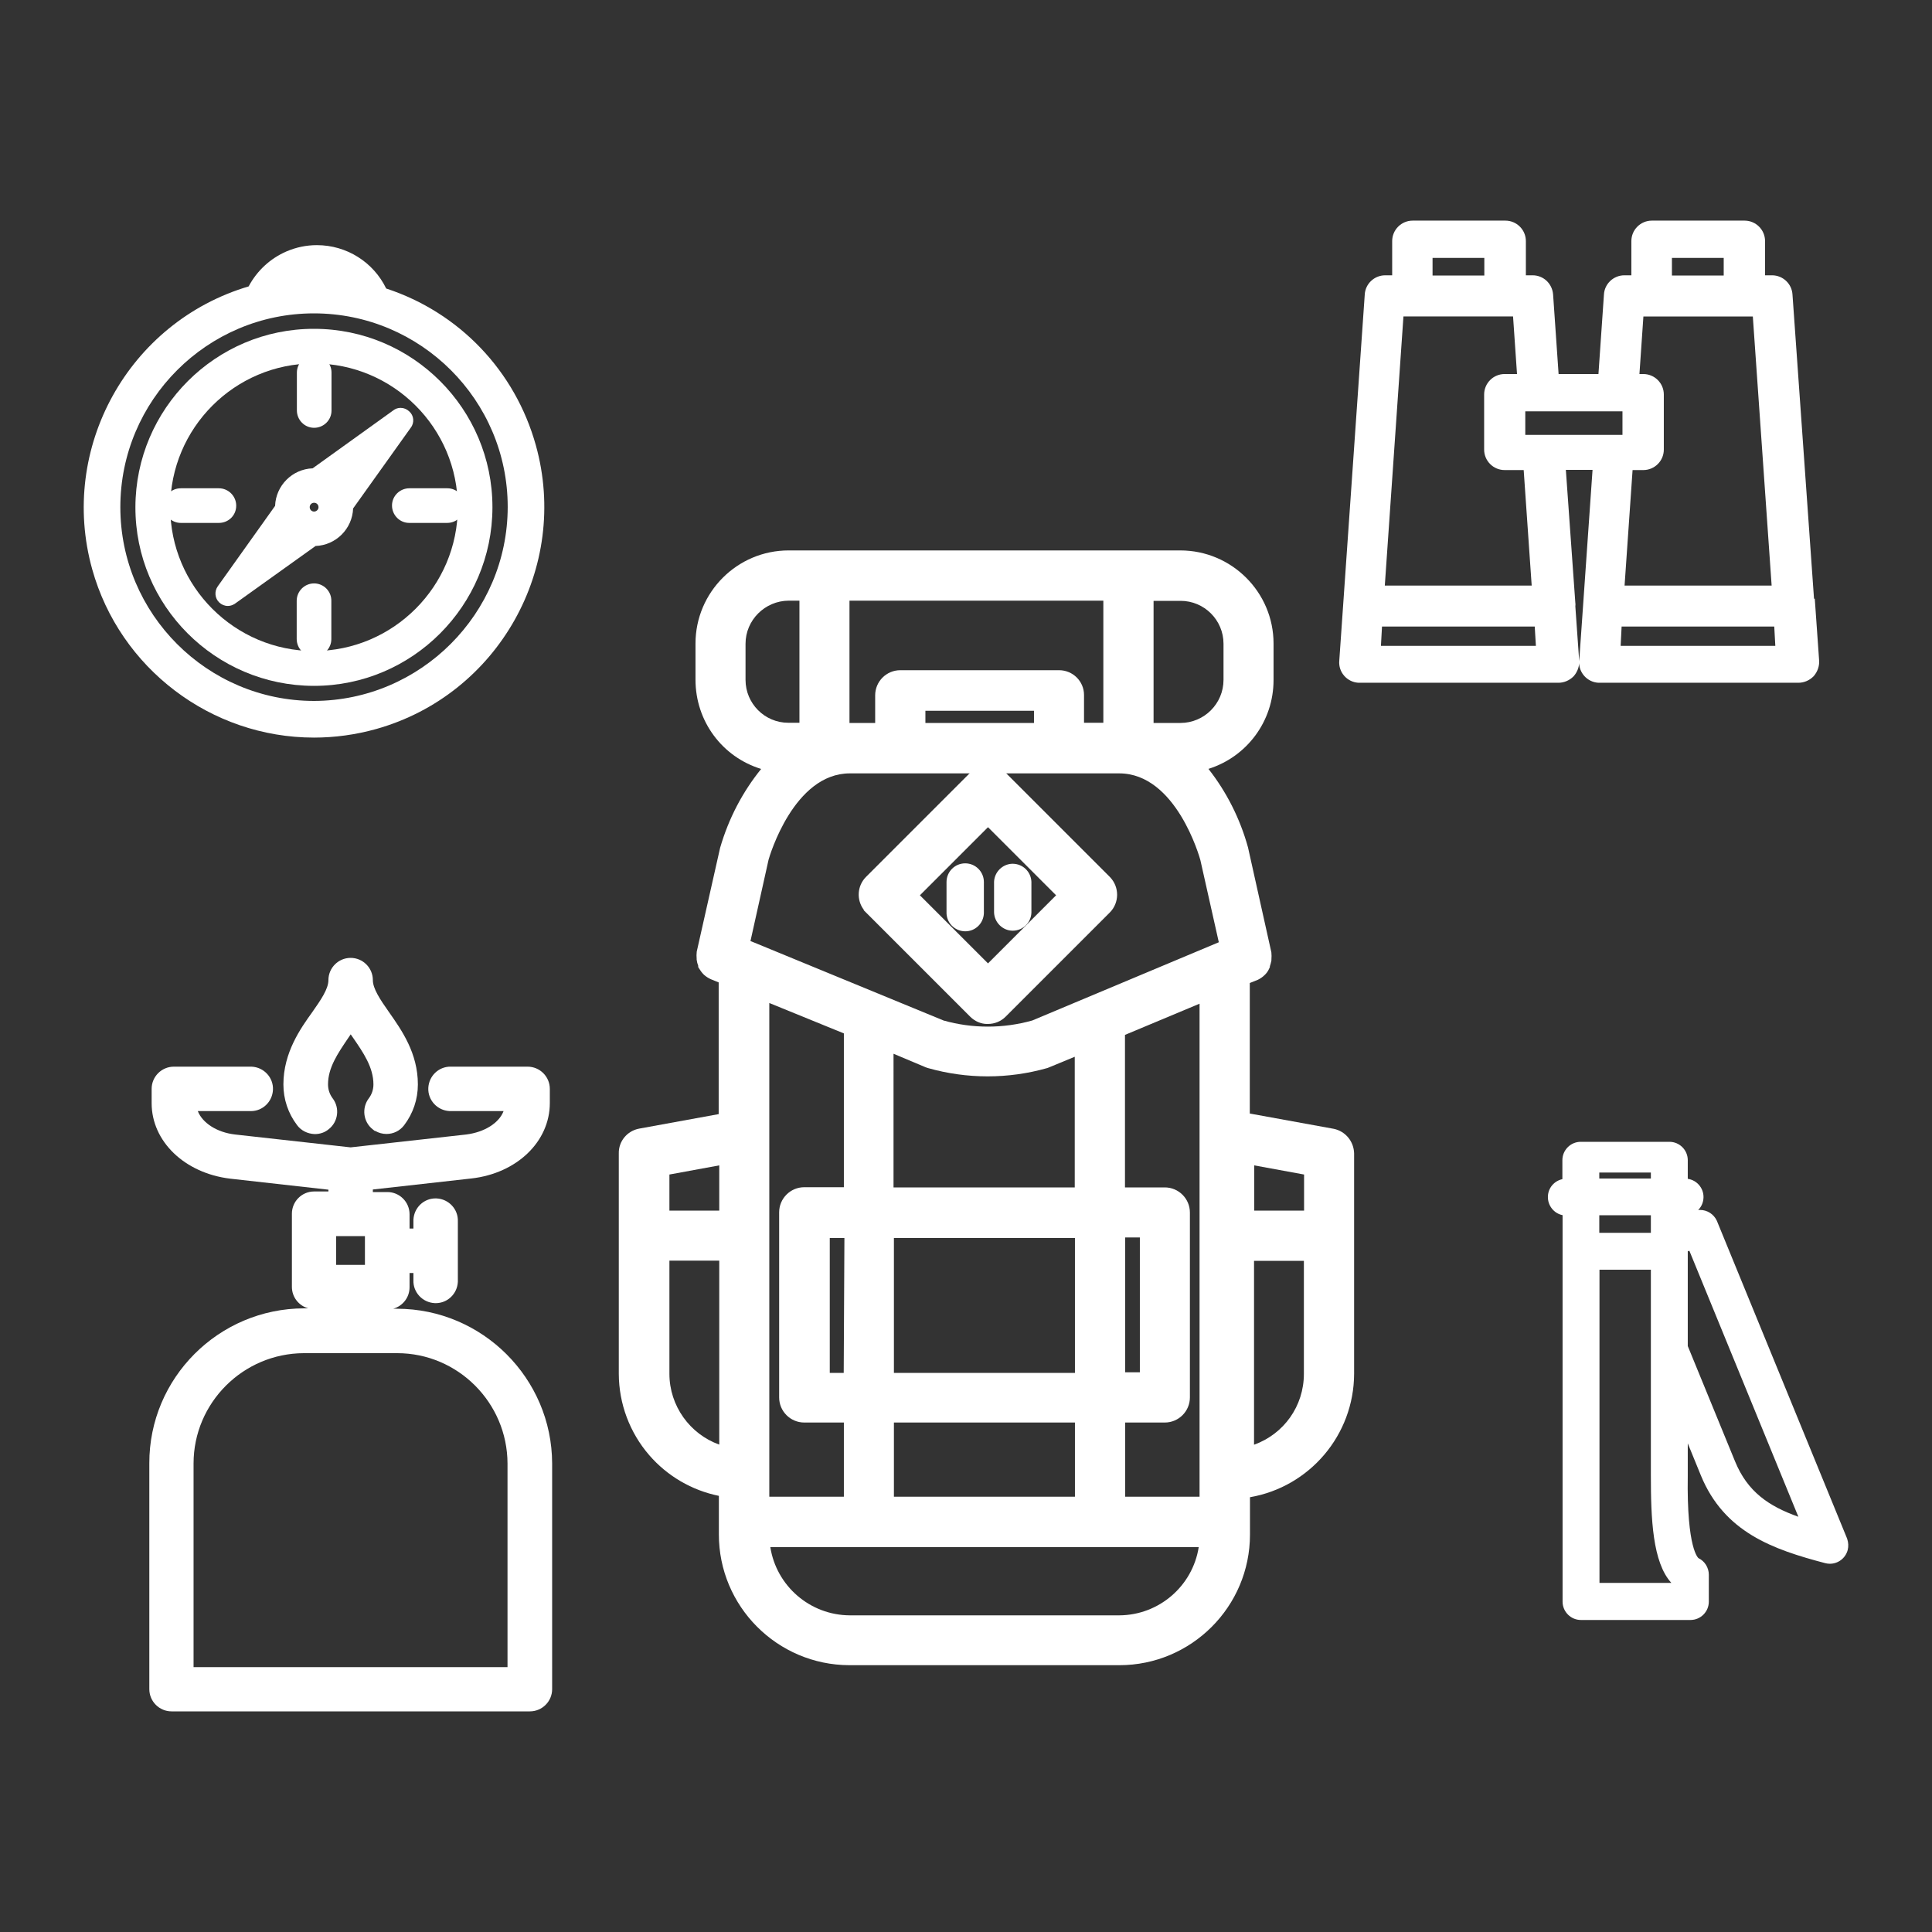
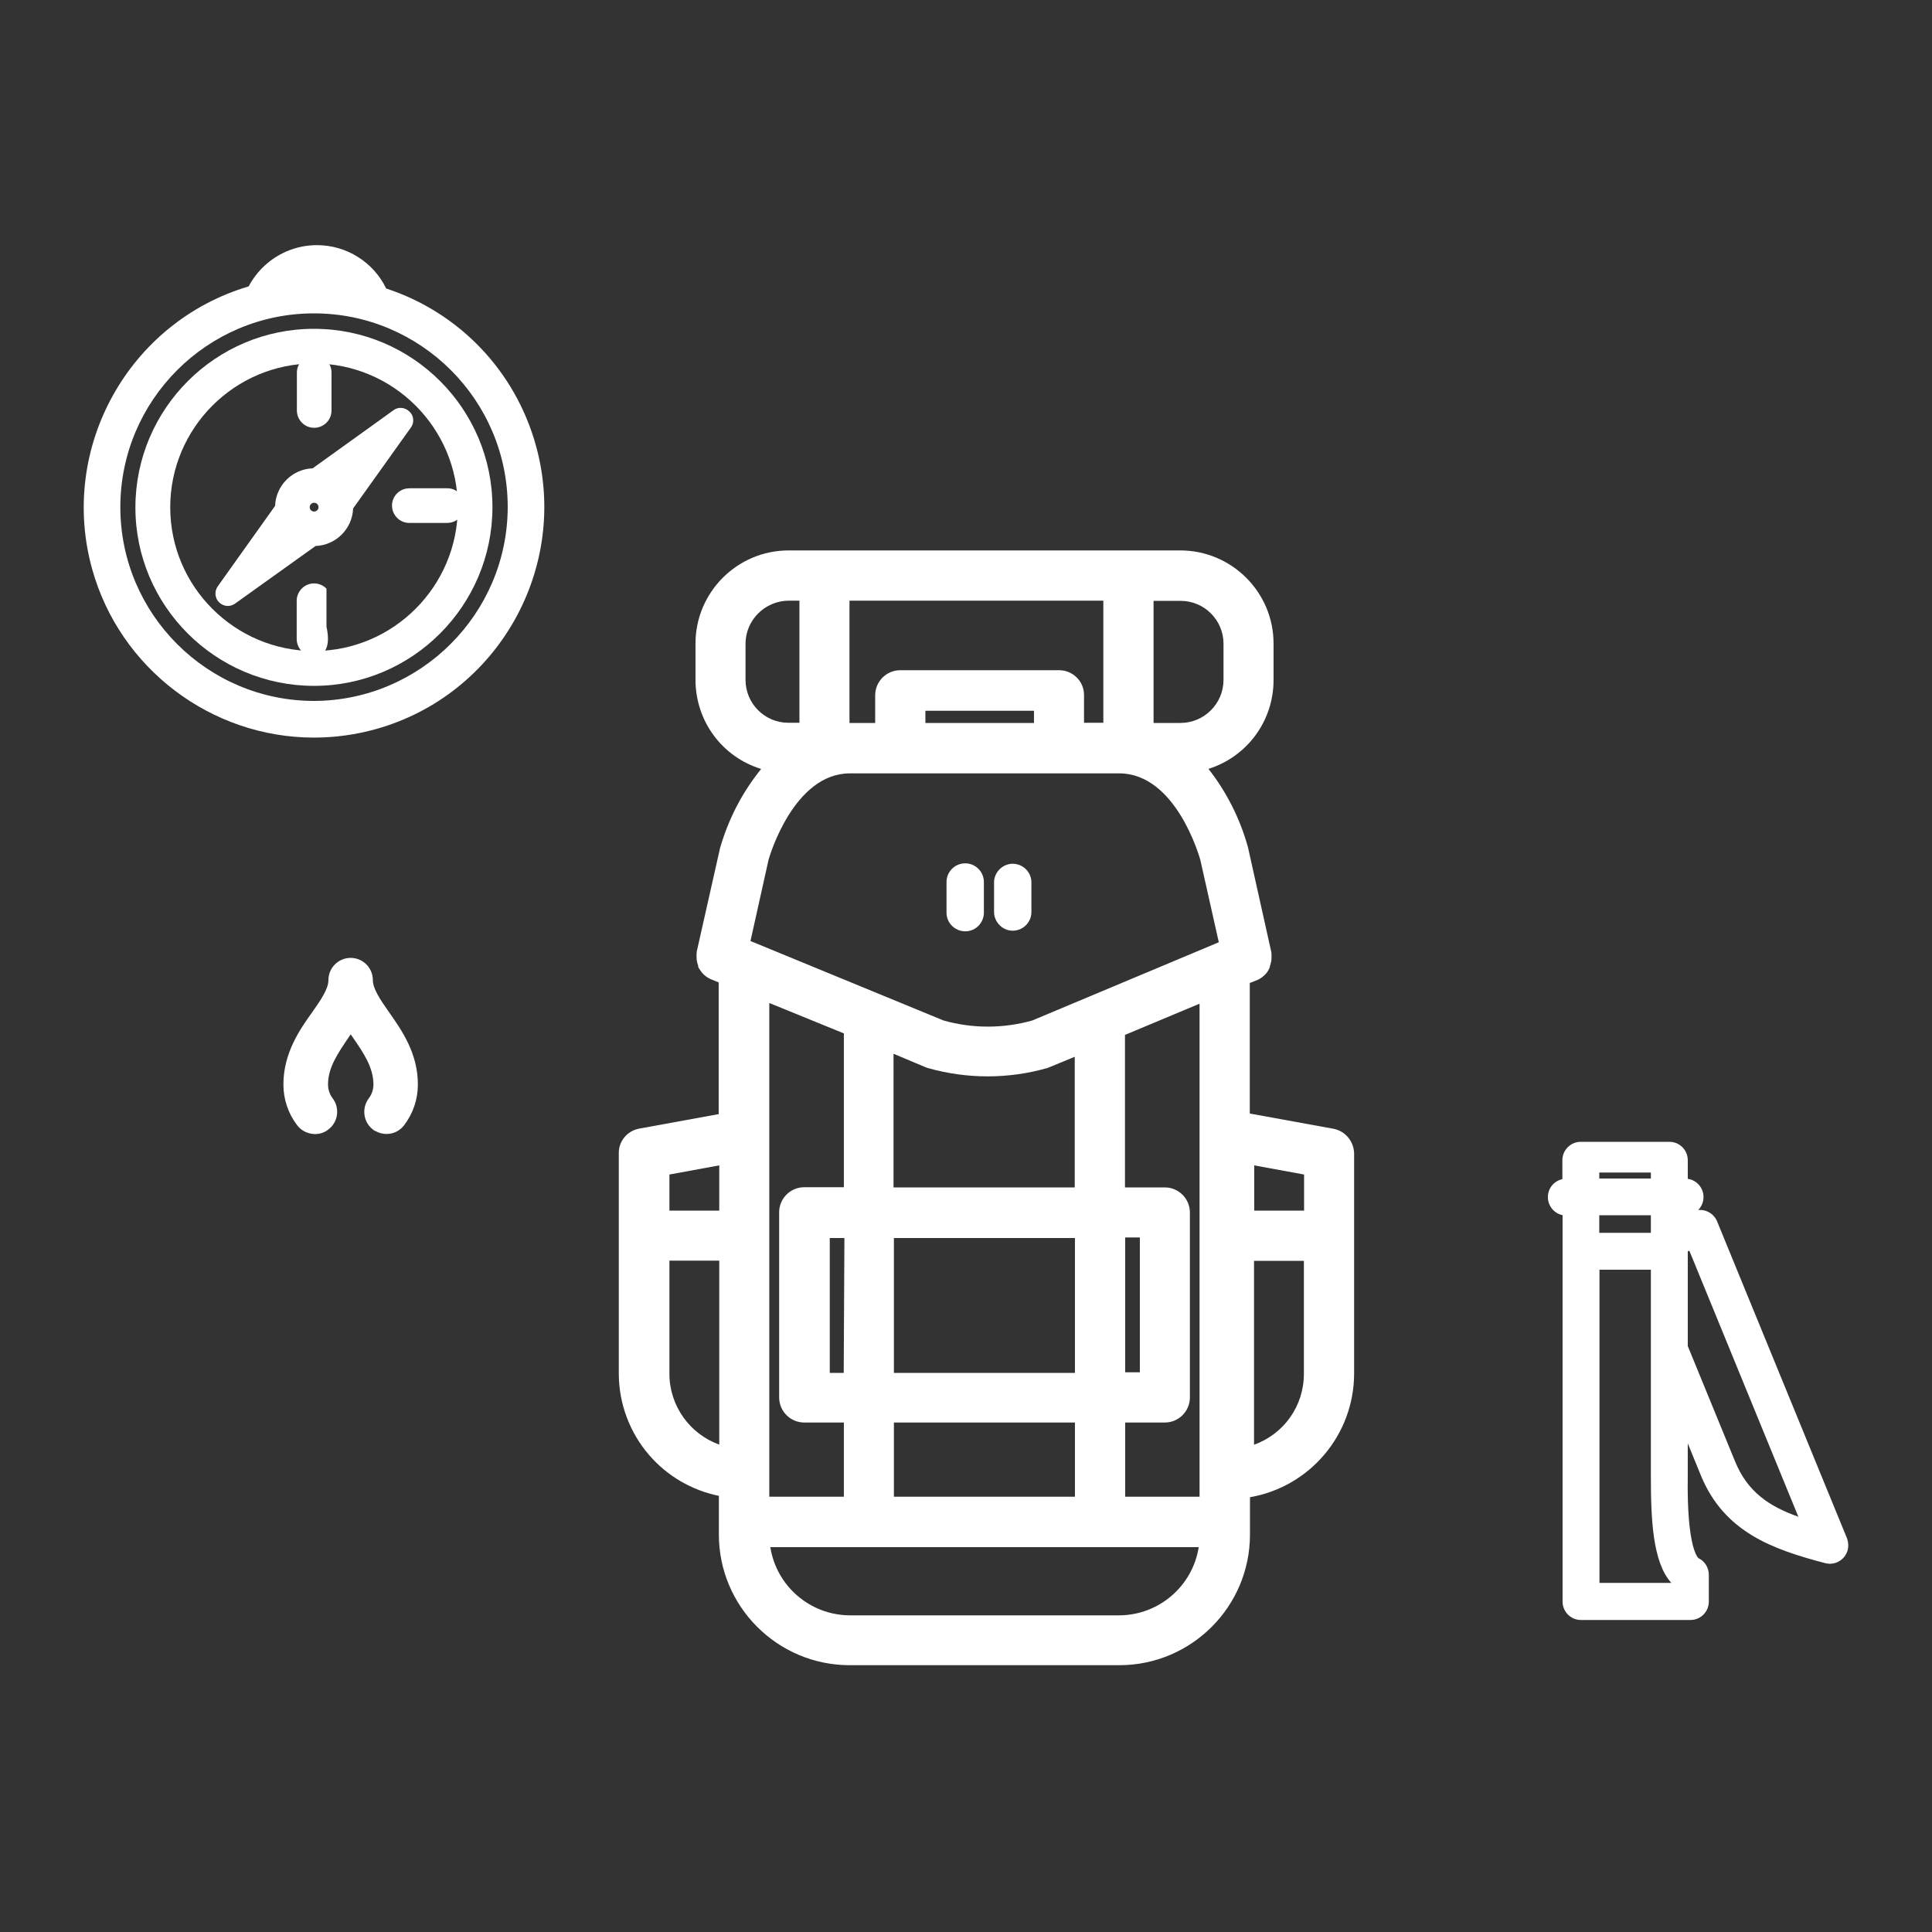
<svg xmlns="http://www.w3.org/2000/svg" version="1.1" id="Layer_1" x="0px" y="0px" width="1000px" height="1000px" viewBox="0 0 1000 1000" enable-background="new 0 0 1000 1000" xml:space="preserve">
  <rect x="0" y="0" width="1000" height="1000" fill="#333333" stroke="none" />
  <g>
    <g id="Calque_2">
      <path fill="#FFFFFF" d="M162.385,355c-50.992-0.1-92.396-41.596-92.297-92.503c0.099-50.893,41.513-92.297,92.319-92.297h0.183    c50.89,0,92.297,41.407,92.297,92.305v0.189C254.789,313.596,213.375,355,162.573,355C162.57,355,162.385,355,162.385,355z     M162.487,188.13c-41.011,0-74.375,33.407-74.375,74.47c0,41.011,33.407,74.375,74.47,74.375    c41.007-0.09,74.375-33.497,74.375-74.47C236.958,221.494,203.55,188.13,162.487,188.13z" />
      <path fill="#FFFFFF" d="M162.489,381.776c-53.261-0.005-100.449-35.822-114.754-87.102    c-17.491-62.7,18.772-127.992,80.966-146.434c4.301-8.092,11.201-14.483,19.601-18.113c5.022-2.152,10.307-3.241,15.719-3.241    c15.353,0,29.233,8.748,35.871,22.442c37.818,12.414,66.701,42.607,77.449,81.095c17.65,63.273-19.436,129.185-82.672,146.927    c-10.529,2.938-21.351,4.426-32.168,4.426C162.496,381.776,162.493,381.776,162.489,381.776z M162.487,162.2    c-55.25,0-100.2,44.994-100.2,100.3s44.995,100.3,100.3,100.3c55.148-0.191,100.104-45.189,100.2-100.307v-0.094    C262.787,207.149,217.793,162.2,162.487,162.2z" />
      <path fill="#FFFFFF" d="M117.9,313.638c-1.63,0-3.234-0.655-4.417-1.802c-2.295-2.138-2.625-5.805-0.74-8.398l29.646-41.597    c0.392-10.537,8.89-19.037,19.425-19.433l41.737-29.984c1.099-0.859,2.408-1.313,3.796-1.313c1.651,0,3.229,0.644,4.463,1.815    c2.461,2.148,2.8,5.894,0.763,8.509l-29.798,41.735c-0.393,10.537-8.892,19.038-19.429,19.432l-41.843,29.941l-0.13,0.078    C120.233,313.306,119.098,313.638,117.9,313.638z M162.582,260.229c-1.276,0-2.276,1-2.276,2.276s1,2.276,2.276,2.276    c1.191,0,2.277-1.04,2.277-2.182v-0.095C164.859,261.229,163.859,260.229,162.582,260.229z" />
      <path fill="#FFFFFF" d="M162.582,221.428c-4.917,0-8.917-4.043-8.917-9.012v-19.543c0-4.917,4-8.917,8.917-8.917    c5.054,0,9.013,3.916,9.013,8.917v19.638C171.595,217.428,167.552,221.428,162.582,221.428z" />
-       <path fill="#FFFFFF" d="M162.487,339.727c-4.917,0-8.917-4.043-8.917-9.013v-19.732c0-4.969,4.043-9.012,9.012-9.012    c2.395,0,4.729,0.992,6.404,2.722c1.682,1.738,2.574,4.022,2.514,6.438v19.679C171.5,335.726,167.457,339.727,162.487,339.727z" />
-       <path fill="#FFFFFF" d="M93.614,270.663c-4.917,0-8.917-4-8.917-8.917c0-5.054,3.917-9.013,8.917-9.013h19.638    c4.969,0,9.012,4.043,9.012,9.013c0,5-3.958,8.917-9.012,8.917H93.614z" />
+       <path fill="#FFFFFF" d="M162.487,339.727c-4.917,0-8.917-4.043-8.917-9.013v-19.732c0-4.969,4.043-9.012,9.012-9.012    c2.395,0,4.729,0.992,6.404,2.722v19.679C171.5,335.726,167.457,339.727,162.487,339.727z" />
      <path fill="#FFFFFF" d="M211.818,270.663c-4.917,0-8.917-4.043-8.917-9.012c0-4.917,4.043-8.918,9.013-8.918h19.637    c4.917,0,8.918,4.043,8.918,9.013c0,4.917-4.043,8.917-9.012,8.917H211.818z" />
    </g>
    <g id="Calque_2-2">
      <path fill="#FFFFFF" d="M818.287,838.5c-5.238,0-9.5-4.262-9.5-9.5V628.96c-4.477-0.87-7.761-4.984-7.598-9.699    c0.143-4.423,3.291-8.025,7.498-8.939V600.5c0-5.238,4.262-9.5,9.5-9.5h45.899c5.238,0,9.5,4.262,9.5,9.5v9.658    c2.475,0.368,4.665,1.65,6.182,3.626c1.551,2.019,2.22,4.521,1.884,7.044c-0.275,2.139-1.254,4.042-2.683,5.486    c0.329-0.034,0.659-0.052,0.992-0.052c3.7,0,7.099,2.183,8.657,5.562l0.069,0.159l67.351,164.323l0.043,0.127    c0.661,1.983,0.758,3.947,0.286,5.836c-1.125,4.222-4.912,7.127-9.225,7.127c-0.001,0,0,0-0.001,0    c-0.851,0-1.699-0.115-2.52-0.342c-26.91-7.075-52.112-15.878-64.234-45.333l-6.802-16.65v16.828    c-0.6,38.123,5.522,42.582,5.585,42.623c3.201,1.514,5.315,4.896,5.315,8.577V829c0,5.238-4.262,9.5-9.5,9.5H818.287z     M865.089,819.3c-9.747-10.649-10.602-33.239-10.602-55.601v-106.5h-26.6V819.3H865.089z M898.089,756.482    c6.412,15.595,17.374,23.131,32.74,28.587L874.41,647.392l-0.823,0.278v49.042L898.089,756.482z M854.487,638.1V629h-26.7v9.1    H854.487z M854.487,610v-3.101h-26.7V610H854.487z" />
    </g>
    <g id="Calque_2-3">
      <path fill="#FFFFFF" d="M162.82,586.996c-3.702-0.154-7.001-1.84-9.052-4.623c-4.62-6.084-7.08-13.387-7.08-21.073    c0-16.594,8.997-29.134,14.95-37.433c4.281-6.116,8.35-11.93,8.35-16.567c0-6.341,5.159-11.5,11.5-11.5s11.5,5.159,11.5,11.5    c0,4.364,3.628,9.862,8.371,16.597c6.653,9.476,14.929,21.263,14.929,37.403c0,7.687-2.46,14.989-7.114,21.119    c-2.176,2.871-5.5,4.521-9.119,4.521c0,0,0,0-0.001,0c-2.046-0.001-4.012-0.529-5.761-1.54h-0.283l-1.085-0.848    c-4.918-3.843-5.826-11.051-2.025-16.067c1.559-2.078,2.388-4.567,2.388-7.185c0-8.881-5.243-16.481-10.793-24.528    c0,0-0.853-1.216-0.976-1.392c-0.304,0.446-1.19,1.762-1.19,1.762c-5.657,8.338-10.542,15.539-10.542,24.158    c0,2.616,0.83,5.106,2.4,7.199c3.804,5.021,2.862,12.192-2.099,16.023c-1.956,1.621-4.408,2.478-7.101,2.478L162.82,586.996z" />
-       <path fill="#FFFFFF" d="M88.787,885.8c-6.341,0-11.5-5.159-11.5-11.5v-116.9c-0.104-44.112,35.824-80.095,80.09-80.2h2.197    c-4.884-1.327-8.487-5.801-8.487-11.1v-37.9c0-6.341,5.159-11.5,11.5-11.5h7.4v-0.924l-50.846-5.701    c-23.57-2.836-40.654-19.268-40.654-39.074v-7.4c0-6.341,5.159-11.5,11.5-11.5h40.198l0.097,0.005    c6.366,0.311,11.3,5.688,11,11.985c-0.301,6.181-5.323,11.019-11.433,11.019c-0.148,0-0.297-0.003-0.447-0.009h-27.021    c2.39,6.151,9.935,11.07,19.351,12.124l59.755,6.651l59.758-6.651c9.622-1.193,17.09-6.028,19.398-12.124H232.79l-0.097-0.005    c-6.366-0.311-11.3-5.688-11-11.985c0.301-6.181,5.323-11.019,11.433-11.019c0.148,0,0.297,0.003,0.447,0.009h39.515    c6.341,0,11.5,5.159,11.5,11.5v7.3c0,20.012-17.099,36.445-40.656,39.076l-50.944,5.701V617h7.5c6.341,0,11.5,5.159,11.5,11.5    v7.399h2v-4.497l0.005-0.098c0.301-6.176,5.327-11.014,11.441-11.014c0.182,0,0.366,0.005,0.549,0.014    c6.33,0.309,11.245,5.628,11.005,11.88v31.213l-0.005,0.098c-0.301,6.176-5.324,11.014-11.435,11.014    c-0.182,0-0.366-0.005-0.55-0.014c-6.336-0.309-11.251-5.628-11.011-11.881v-3.715h-2v7.4c0,5.299-3.603,9.772-8.487,11.1h2.087    c44.122,0.105,80.095,36.034,80.2,80.091V874.3c0,6.341-5.159,11.5-11.5,11.5H88.787z M262.688,862.899V757.5    c-0.093-31.48-25.708-57.101-57.1-57.101h-48.288c-31.492,0.094-57.112,25.709-57.112,57.101v105.399H262.688z M188.887,654.699    V639.8h-14.9v14.899H188.887z" />
    </g>
    <g id="Calque_2-4">
-       <path fill="#FFFFFF" d="M827.377,353.399l-0.111-0.006c-2.792-0.155-5.457-1.467-7.313-3.599    c-1.609-1.849-2.505-4.124-2.582-6.511c-0.158,2.387-1.127,4.73-2.746,6.619l-0.1,0.116l-0.109,0.109    c-2.078,2.078-4.896,3.271-7.729,3.271h-103.51l-0.111-0.006c-2.793-0.155-5.459-1.467-7.314-3.6    c-1.88-2.16-2.785-4.904-2.551-7.727l13.196-189.646c0.316-5.542,4.97-9.922,10.59-9.922h3.601v-17.7    c0-5.845,4.755-10.6,10.6-10.6h48c5.845,0,10.6,4.755,10.6,10.6v17.7h3.5c5.554,0,10.104,4.238,10.586,9.858l2.848,41.241h20.633    l2.844-41.175c0.316-5.545,4.97-9.925,10.59-9.925h3.601v-17.7c0-5.845,4.755-10.6,10.6-10.6h48c5.845,0,10.6,4.755,10.6,10.6    v17.7h3.601c5.62,0,10.273,4.38,10.594,9.972l11.146,157.428h0.39l2.262,32.12c0.156,2.809-0.849,5.66-2.752,7.882l-0.102,0.118    l-0.109,0.11c-2.08,2.078-4.896,3.27-7.728,3.27H827.377z M817.378,342.02c0.004,0.076,0.007,0.152,0.011,0.229    c0.004-0.061,6.91-99.049,6.91-99.049h-13.816l4.881,68.505c0.119,0.734,0.131,1.438,0.032,2.167L817.378,342.02z M918.902,334.3    l-0.55-10h-79.008l-0.5,10H918.902z M794.976,334.3l-0.601-10h-79.054l-0.55,10H794.976z M916.998,303.1l-9.74-139.3h-56.636    l-2.05,29.8h2.015c5.845,0,10.601,4.756,10.601,10.601v28.5c0,5.845-4.756,10.6-10.601,10.6h-5.567l-4.146,59.8H916.998z     M792.801,303.1l-4.146-59.8h-9.868c-5.845,0-10.6-4.755-10.6-10.6v-28.5c0-5.845,4.755-10.601,10.6-10.601h6.416l-2.05-29.8    H726.42l-9.646,139.3H792.801z M839.787,225.1v-12.2h-50.3v12.2H839.787z M892.188,142.6v-9.1h-26.8v9.1H892.188z M768.287,142.6    v-9.1h-26.8v9.1H768.287z" />
-     </g>
+       </g>
    <g id="Calque_2-5">
      <path fill="#FFFFFF" d="M439.587,861.899c-37.33-0.105-67.605-30.525-67.5-67.812v-19.831    c-13.97-2.841-26.659-10.228-36.023-21.038c-10.122-11.686-15.725-26.64-15.777-42.105V597    c-0.142-6.232,4.302-11.667,10.568-12.833l41.132-7.503v-68.172l-4.024-1.638c-1.29-0.572-2.437-1.307-3.509-2.243l-0.102-0.09    l-0.096-0.096c-1.045-1.047-1.729-2.057-2.26-2.906l-0.608-0.973v-0.695c-0.4-0.994-0.666-2.018-0.776-3.008l-0.025-0.222v-0.418    c-0.106-1.122-0.098-2.336,0.024-3.444l0.024-0.222l12.076-53.638l0.034-0.118c4.382-15.061,11.508-28.748,21.22-40.775    c-20.043-6.134-33.979-24.599-33.979-46.207v-18.7c0-26.577,21.623-48.2,48.2-48.2h202.7c26.633,0,48.3,21.623,48.3,48.2V352    c0,21.34-13.824,39.728-33.7,45.975c9.35,11.873,16.372,25.771,20.456,40.561l0.048,0.195l12.047,54.111l0.024,0.214    c0.124,1.109,0.132,2.325,0.024,3.449v0.632l-0.095,0.427c-0.166,0.751-0.362,1.638-0.705,2.553v0.431l-0.344,0.774    c-0.624,1.406-1.454,2.558-2.535,3.513c-0.892,0.867-1.949,1.603-3.23,2.243l-0.149,0.075l-4.141,1.655v67.554l43.538,7.927    c6.014,1.289,10.316,6.52,10.461,12.718l0.001,114.094c-0.103,31.679-23.032,58.522-53.9,63.861V794.3    c0,37.274-30.325,67.6-67.6,67.6H439.587z M398.722,800.8c3.123,20.023,20.458,35.215,41.183,35.3h139.383    c20.707-0.085,38.041-15.277,41.166-35.3H398.722z M620.888,774.699V519.51l-38.601,16.152V614.6h20.601c7.168,0,13,5.832,13,13    v95.7c0,7.168-5.832,13-13,13h-20.5v38.399H620.888z M556.388,774.699V736.3h-93.7v38.399H556.388z M436.787,774.699V736.3h-20.5    c-7.168,0-13-5.832-13-13v-95.8c0-7.168,5.832-13,13-13h20.5v-79.612l-38.6-15.738v255.55H436.787z M649.087,747.788    c15.416-5.529,25.801-19.976,25.801-36.688v-58.5h-25.801V747.788z M346.487,711.1c0,16.527,10.591,31.204,25.8,36.619V652.5    h-25.8V711.1z M556.388,710.6v-69.8h-93.7v69.8H556.388z M436.708,710.6l0.358-69.8h-7.579v69.8H436.708z M589.987,710.3v-69.8    h-7.6v69.8H589.987z M674.987,626.6v-18.667l-25.8-4.732V626.6H674.987z M372.287,626.6V603.2l-25.8,4.732V626.6H372.287z     M556.287,614.6v-67.62l-12.873,5.317l-1.234,0.494l-0.201,0.058c-10.01,2.838-20.369,4.276-30.791,4.276    s-20.781-1.438-30.791-4.276l-0.177-0.055l-1.044-0.349l-16.688-7.022V614.6H556.287z M488.398,528.214    c7.44,2.098,15.145,3.161,22.902,3.161c7.755,0,15.48-1.063,22.967-3.159l96.585-40.509l-9.551-42.561    c-0.376-1.376-12.542-44.847-42.014-44.847H439.888c-28.967,0-41.532,42.717-42.071,44.658l-9.379,42.155l1.696,0.657    L488.398,528.214z M610.987,374.2c12.296,0,22.3-10.004,22.3-22.301V333.2c0-12.241-9.959-22.2-22.2-22.2h-14v63.2H610.987z     M535.188,374.2v-6.301h-56.2v6.301H535.188z M452.987,374.2v-14.301c0-7.168,5.832-13,13-13h82.2    c7.113,0,12.899,5.742,12.899,12.801V374.1h10v-63.2H439.688V374.2H452.987z M408.205,310.899    c-12.307,0.09-22.317,10.092-22.317,22.301v18.699c0,12.242,9.921,22.201,22.117,22.201l5.783-0.001v-63.2H408.205z" />
-       <path fill="#FFFFFF" d="M510.972,530.007c-3.199,0-6.411-1.378-8.813-3.779l-55.071-55.07v-0.272    c-3.853-5.083-3.463-12.379,1.171-17.014l53.986-53.986c2.491-2.42,5.701-3.723,9.094-3.723c3.462,0,6.722,1.354,9.178,3.81l54,54    c4.979,5.125,4.916,13.342-0.1,18.357l-53.9,53.898c-2.412,2.413-5.657,3.751-9.144,3.772    C511.238,530.005,511.106,530.007,510.972,530.007C510.973,530.007,510.973,530.007,510.972,530.007z M511.388,498.644    l35.243-35.244l-35.243-35.242l-35.244,35.242L511.388,498.644z" />
      <path fill="#FFFFFF" d="M499.637,482.044c-0.13,0-0.261-0.002-0.393-0.008c-5.331-0.213-9.501-4.667-9.326-9.941V456.53    c0-5.331,4.337-9.667,9.668-9.667s9.668,4.336,9.668,9.667l-0.002,16.182C509.043,477.945,504.82,482.044,499.637,482.044    L499.637,482.044z" />
      <path fill="#FFFFFF" d="M523.979,481.724c-5.108-0.105-9.35-4.381-9.457-9.528v-15.74l0.002-0.063    c0.214-5.01,4.305-9.102,9.314-9.314l0.27-0.004c5.255,0,9.535,4.097,9.744,9.325l0.002,0.119v15.765    c-0.106,5.235-4.445,9.444-9.674,9.444L523.979,481.724z" />
    </g>
  </g>
</svg>